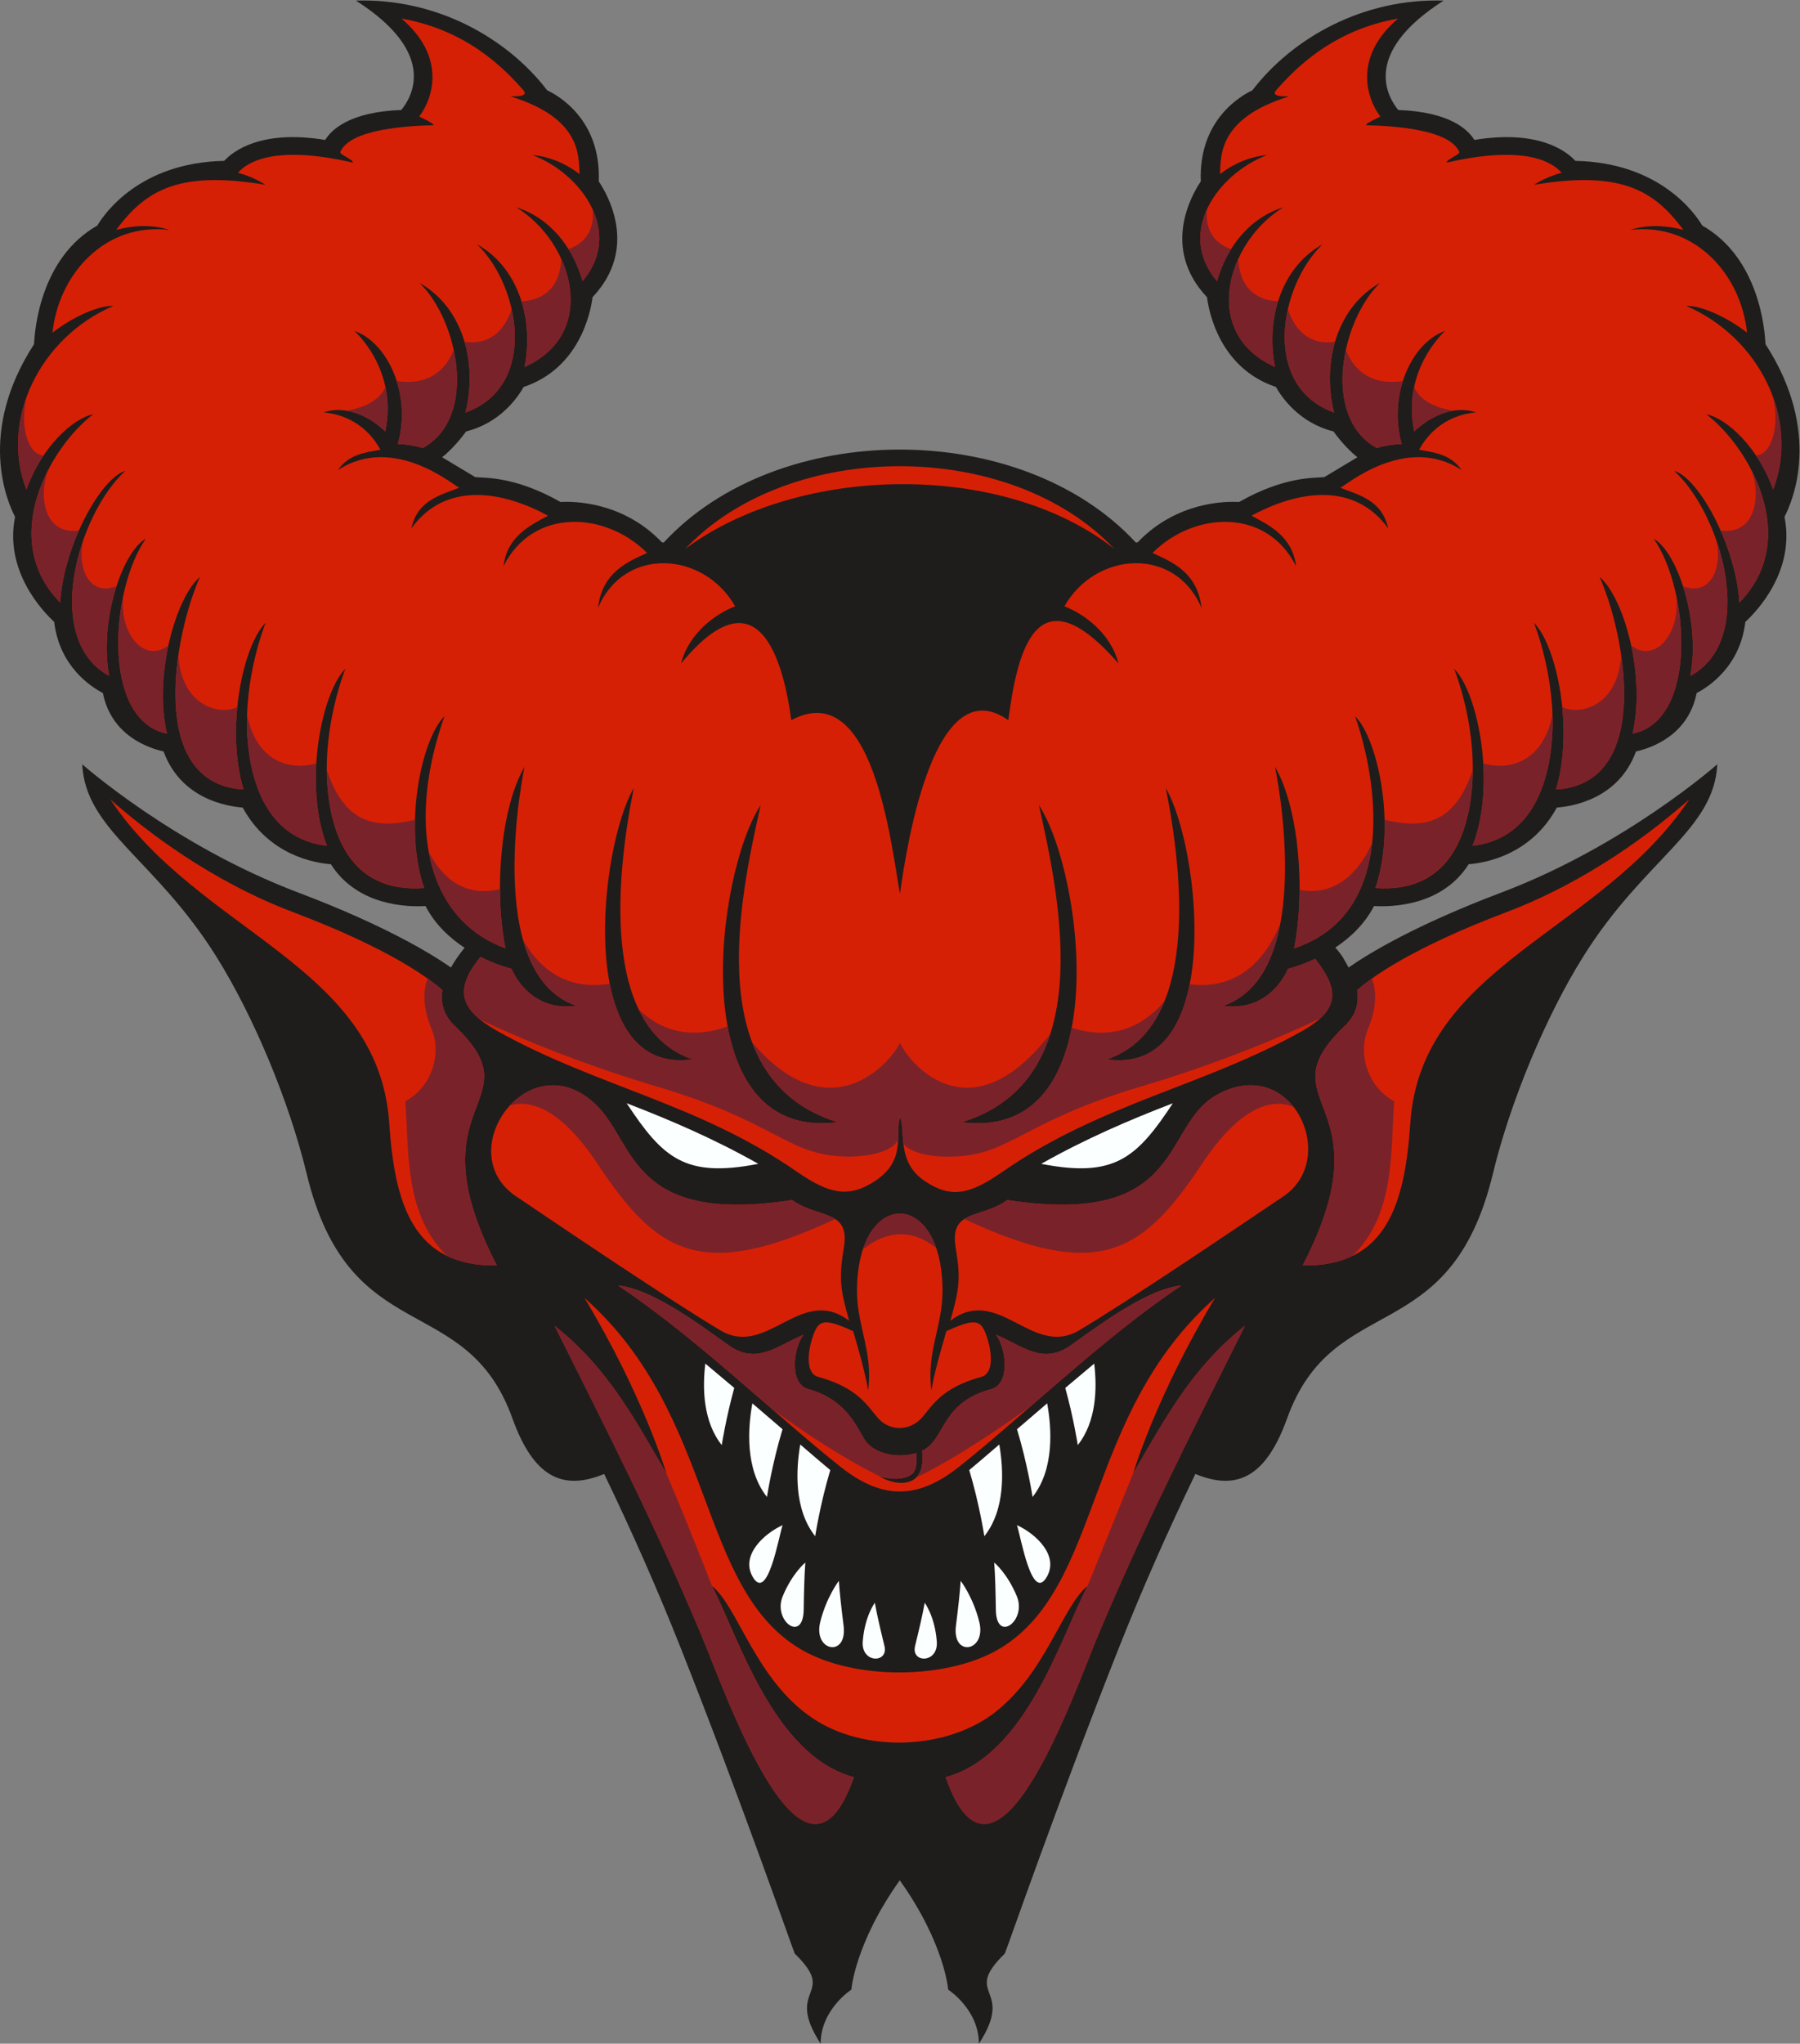
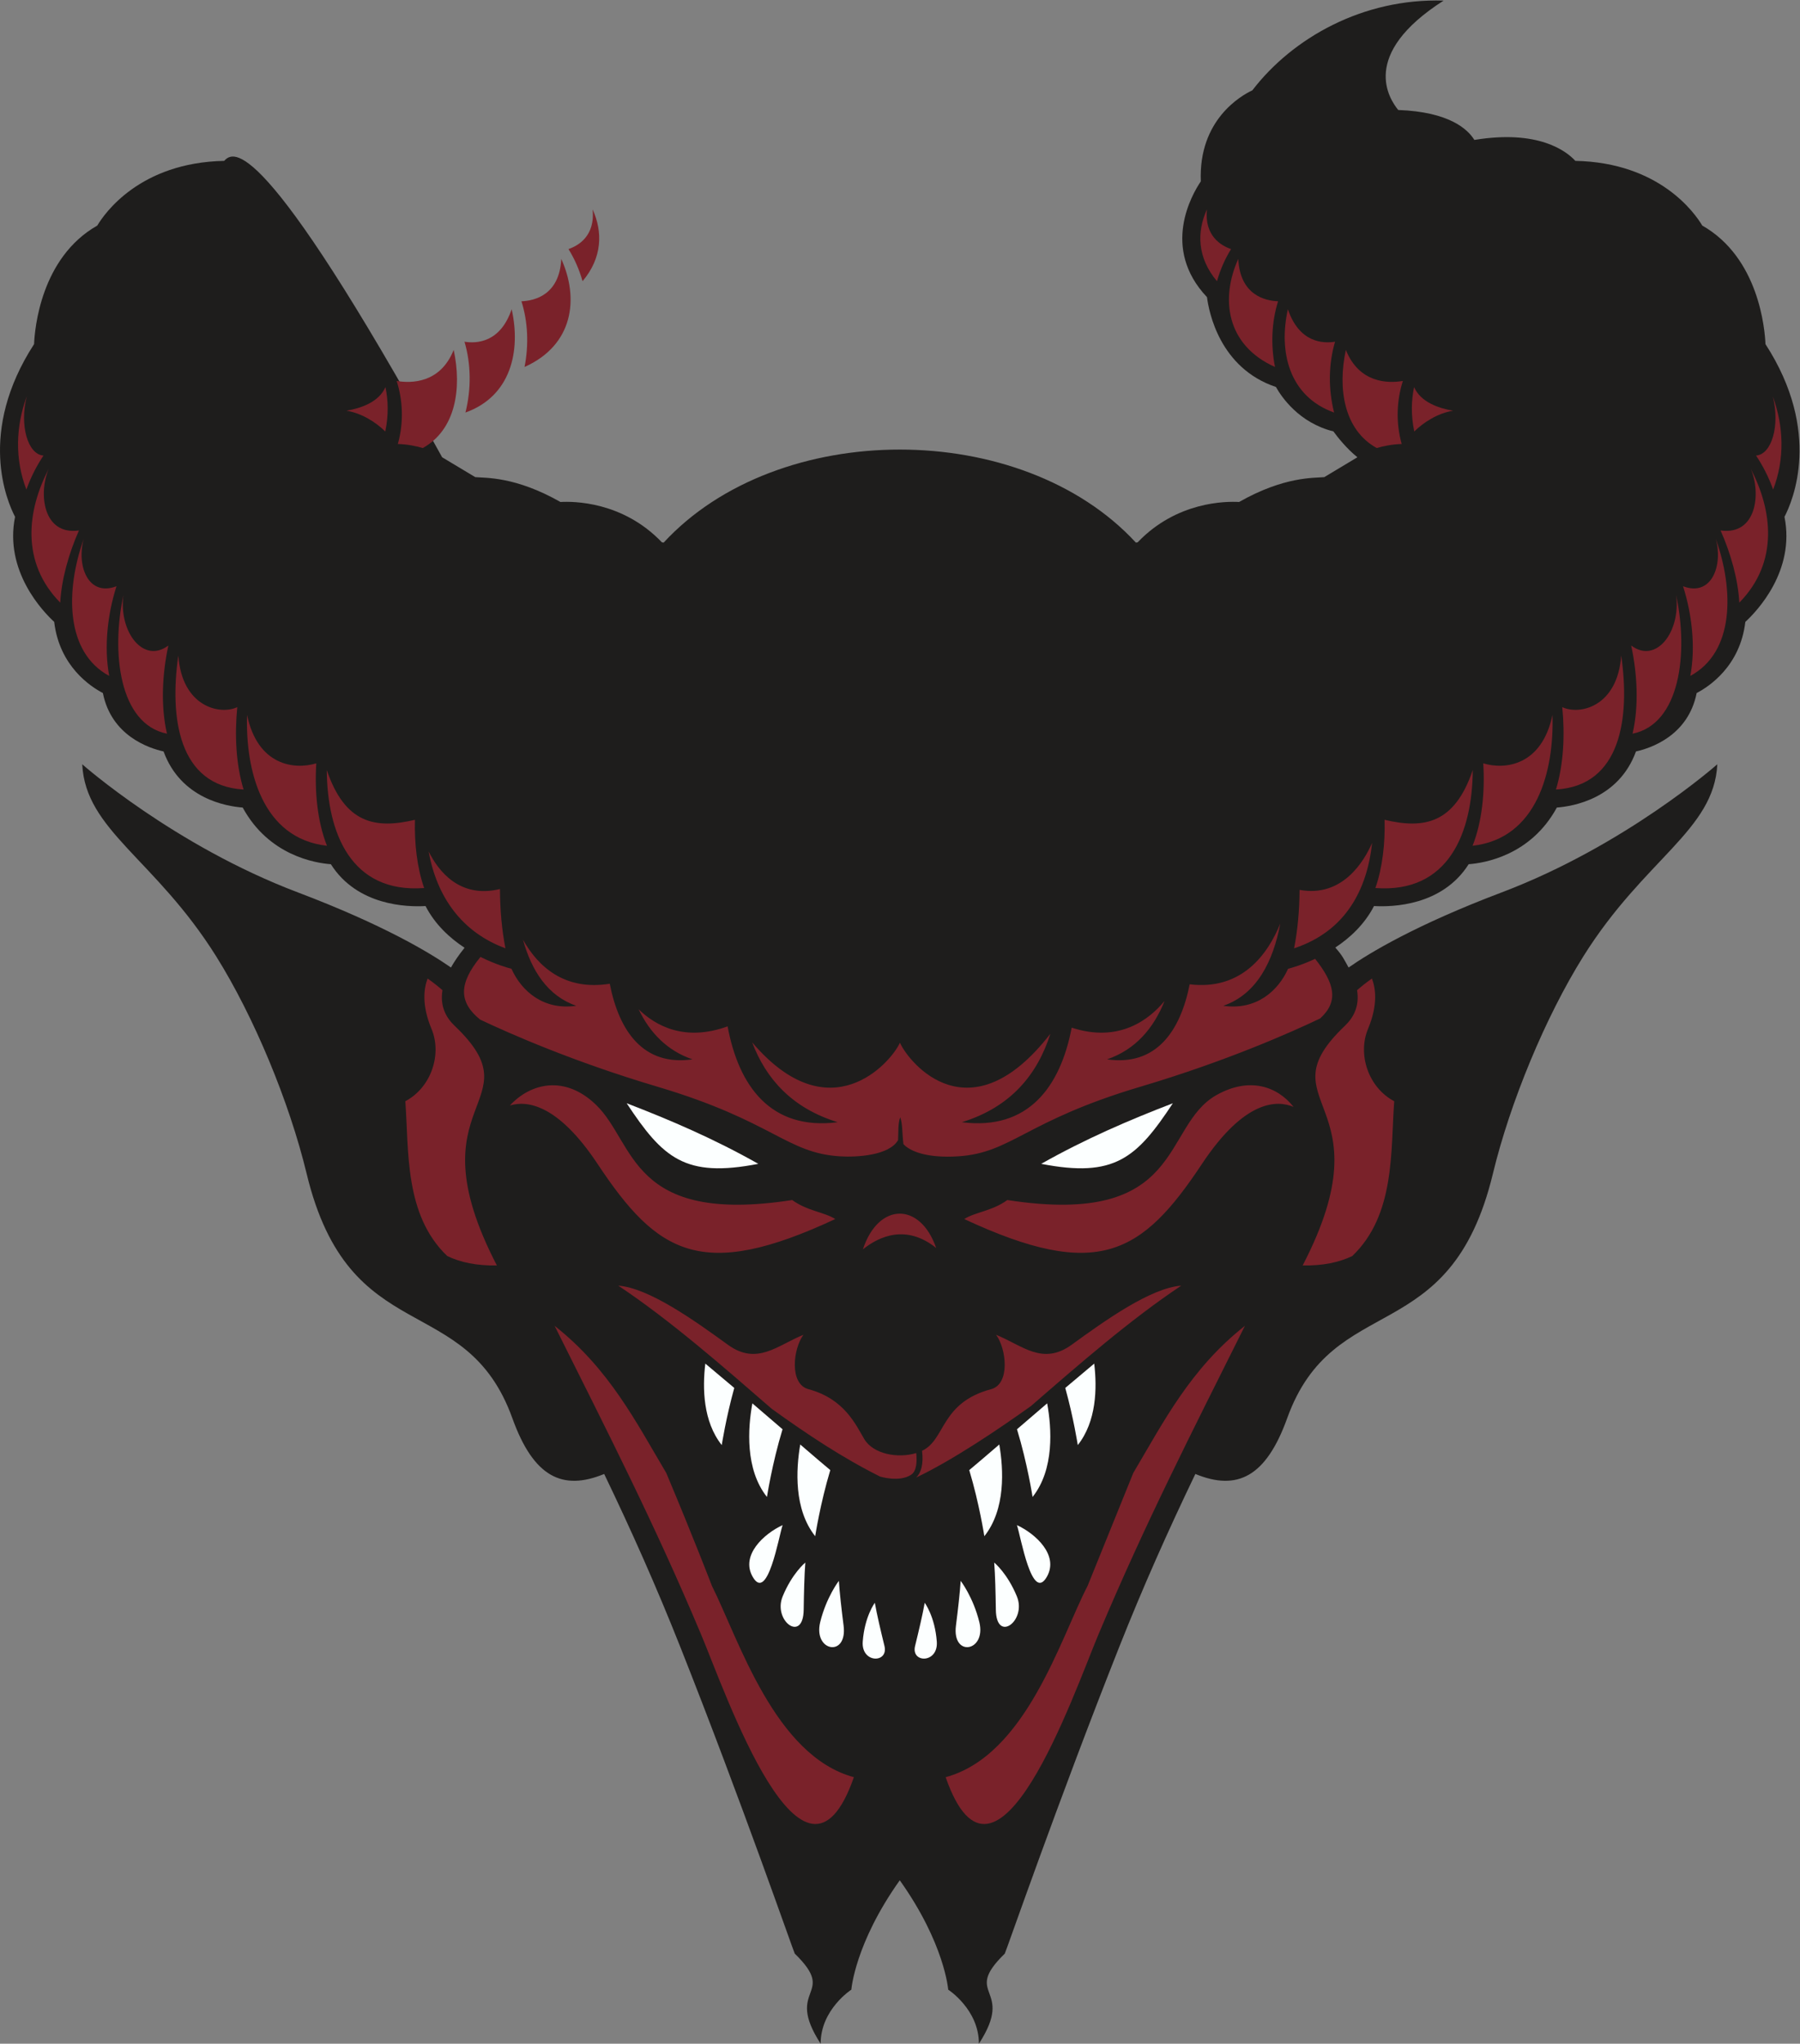
<svg xmlns="http://www.w3.org/2000/svg" viewBox="0 0 700.147 794.693" height="794.693" width="700.147" xml:space="preserve" id="svg2" version="1.1">
  <rect x="0" y="0" width="700.147" height="794.693" fill="#808080" stroke="none" />
  <defs id="defs6" />
  <g transform="matrix(1.333,0,0,-1.333,0,794.693)" id="g10">
    <g transform="scale(0.1)" id="g12">
-       <path id="path14" style="fill:#1e1d1c;fill-opacity:1;fill-rule:nonzero;stroke:none" d="m 1355.63,3196.93 c -16.74,-20.66 -29.81,-39.82 -39.75,-57.6 -61.08,42.7 -196.58,124.5 -447.189,219.31 -360.207,136.26 -628.05,372.85 -628.753,373.6 9.578,-193.3 212.406,-275.21 391.07,-560.62 109.867,-175.53 213.164,-423.96 263.789,-633.72 124.783,-517.14 464.383,-336.01 600.383,-713.61 61.77,-171.49 146.11,-212.4 267.82,-162.34 78.99,-164.07 152.84,-329.76 222.62,-505.79 179.47,-452.769 330.86,-890.125 333.46,-893.328 127.82,-124.504 -32.4,-96.086 75.53,-262.832 0,99.988 89.61,157.695 89.61,157.695 0,0 10.13,134.676 141.3,318.985 131.18,-184.309 141.32,-318.985 141.32,-318.985 0,0 89.61,-57.707 89.61,-157.695 107.93,166.746 -52.29,138.328 75.52,262.832 2.6,3.203 153.99,440.559 333.46,893.328 69.78,176.04 143.63,341.72 222.64,505.79 121.7,-50.07 206.03,-9.16 267.81,162.34 136.01,377.6 475.6,196.47 600.39,713.61 50.62,209.76 153.93,458.19 263.79,633.72 178.67,285.41 381.48,367.32 391.07,560.62 -0.7,-0.75 -268.55,-237.34 -628.75,-373.6 -250.62,-94.81 -386.13,-176.63 -447.2,-219.32 -13.66,24.42 -17.45,34.35 -38.77,58.25 42.54,28.12 85.25,67.39 112.95,121.1 52.77,-3.11 199.06,0.23 276.21,122.01 45.97,3.4 181.23,25.42 257.3,165.32 47.29,3.53 180.65,25.79 230.9,163.64 42.75,9.45 152.3,45.55 177.11,170.44 35.19,18.28 126.85,77.81 142.03,207.49 32.56,29.97 146.19,147.81 114.22,306.48 23.73,45.45 110.68,247.22 -55.49,503.79 -1.8,42.98 -19,251.89 -184.41,345.83 -20.75,34.86 -123.62,183.83 -370.35,188.74 -25.73,27.99 -107,91.89 -294.69,61.07 -19.46,31.54 -73.65,81.93 -222.17,87.36 -25.43,31.34 -114.41,161.39 132.4,319.04 -234.94,7.47 -440.76,-108.77 -558.04,-261.67 -32.02,-15 -157.54,-85.52 -150.43,-265.64 -25.4,-37.46 -117.23,-194.72 18.06,-337.75 5.39,-42.46 36.74,-206.87 201.15,-262 16.18,-28.89 67.04,-104.48 167.72,-129.6 11.44,-15.72 37.83,-49.55 70.04,-75.43 l -96.62,-57.93 c -29.73,-2.84 -116.43,2.58 -248.67,-72.54 -37.33,2.2 -181.63,2.07 -296.02,-117.7 l -5.1,-0.77 c -334.02,361.87 -1043.94,361.87 -1377.96,0 l -5.09,0.77 c -114.41,119.77 -258.69,119.9 -296.02,117.7 -132.25,75.12 -218.95,69.7 -248.68,72.54 l -96.62,57.93 c 32.21,25.88 58.61,59.71 70.05,75.43 100.68,25.12 151.54,100.71 167.7,129.6 164.42,55.13 195.76,219.54 201.17,262 135.29,143.03 43.44,300.29 18.07,337.75 7.1,180.12 -118.43,250.64 -150.43,265.64 -117.3,152.9 -323.11,269.14 -558.07,261.67 246.83,-157.65 157.84,-287.7 132.41,-319.04 -148.5,-5.43 -202.704,-55.82 -222.169,-87.36 C 761.176,5584.3 679.91,5520.4 654.199,5492.41 407.441,5487.5 304.574,5338.53 283.848,5303.67 118.43,5209.73 101.227,5000.82 99.43,4957.84 -66.746,4701.27 20.211,4499.5 43.93,4454.05 11.973,4295.38 125.605,4177.54 158.164,4147.57 c 15.16,-129.68 106.824,-189.21 142.024,-207.49 24.808,-124.89 134.359,-160.99 177.113,-170.44 50.25,-137.85 183.601,-160.11 230.883,-163.64 76.093,-139.9 211.332,-161.92 257.308,-165.32 77.168,-121.78 223.448,-125.12 276.208,-122.01 27.91,-54.12 71.08,-93.58 113.93,-121.74 v 0" />
-       <path id="path16" style="fill:#d62005;fill-opacity:1;fill-rule:evenodd;stroke:none" d="m 2371.53,949.27 c -167.47,112.62 -216.89,323.98 -294.1,386.28 78.88,-151.7 179.21,-494.484 414.19,-558.089 -146.04,-419.844 -374.28,246.419 -446.19,417.179 -136.59,324.5 -270.58,585.87 -427.06,899.46 159.4,-125.56 237.63,-280.64 325.77,-429.19 -0.41,1.23 -66.21,223.68 -238.66,510.7 386.23,-341.47 326.47,-847.41 633.17,-1026.16 154.6,-90.07 428.46,-88.66 581.35,4.77 298.89,182.6 241.6,681.92 625.57,1021.39 -172.44,-287.02 -238.25,-509.47 -238.66,-510.7 88.15,148.55 166.37,303.63 325.77,429.19 -156.47,-313.59 -290.47,-574.96 -427.05,-899.46 -71.92,-170.76 -300.16,-837.023 -446.2,-417.179 234.98,63.605 335.32,406.389 414.2,558.089 -72.75,-58.7 -120.84,-249.76 -266.27,-365.843 -142.28,-113.574 -384.63,-122.09 -535.83,-20.437 z m 880.4,3410.92 c -303.69,322.09 -949.12,322.09 -1252.8,0 330.23,246.26 926.07,258.17 1252.8,0 z m -699.5,-1844.32 c -75.22,-48.83 -132.29,-37.87 -225.99,27.15 -289.08,200.61 -583.44,248.35 -873.1,409.96 -109.42,61.03 -131.3,119.84 -51.28,217.26 43.43,-21.72 79.93,-31.88 90.4,-34.54 28.96,-64.67 92.83,-121.82 189.09,-107.99 -278.48,95.82 -151.25,695.5 -150.9,697.23 -68.19,-116.35 -90.08,-356.57 -55.75,-529.58 -239.18,88.23 -285.69,373.55 -177.73,677.38 -68.67,-68.07 -120.51,-325.77 -59.51,-501.53 -198.96,-14.85 -271.555,132.55 -282.851,307.19 -11.301,174.57 52.961,331.75 53.251,332.54 -70.65,-70.02 -123.458,-340.7 -53.99,-516.45 -163.75,18.28 -221.547,167.97 -231.906,314.14 -12.508,176.12 52.731,335.61 53.016,336.41 -66.739,-66.14 -117.575,-311.36 -64.442,-486.46 -283.722,16.28 -202.633,452.03 -127.199,620.15 -70.137,-58.76 -135.824,-286.81 -96.305,-457.3 -192.91,38.96 -164.773,423.11 -61.586,568.78 -68.414,-37.81 -137.062,-239.48 -106.96,-400.21 -196.516,105.8 -91.872,471.83 47.285,598.28 -73.629,-21.82 -181.516,-223.33 -190.231,-384.48 -181.933,184.7 -29.918,453.61 96.555,549.66 -60.438,-12.55 -150.953,-95.93 -195.285,-219.85 -79.195,205.87 42.058,445.22 253.648,535.58 -43.836,1.8 -119.707,-32.88 -177.535,-77.96 18.137,172.52 154.836,322.22 341.371,299.61 -51.484,16.71 -106.289,13.2 -155.379,0.28 87.977,119.5 187.227,172.5 435.594,131.52 -26.316,16.63 -53.586,27.87 -80.512,34.9 30.406,35.3 114.656,80.5 335.391,29.75 1.5,9.36 -39.766,23.51 -36.602,31.07 28.032,67 196.952,76.37 270.502,77.84 10.24,2.21 -40.27,25.33 -40.27,25.33 42.66,56.7 77.3,176.52 -51.92,286.07 190.73,-33.76 299.17,-144.53 355.68,-208.87 21.31,-24.26 -44.66,-16 -35.8,-18.76 203.82,-63.48 197.31,-170.86 199.93,-226.08 -39.78,30.53 -86.38,50.61 -137.77,55.68 145.87,-55.57 265.84,-227.03 146.56,-368.2 -28.47,100.47 -95.76,185.04 -193.54,215.59 165.46,-101.3 242.89,-367.96 24.25,-465.79 27.76,140.48 -18.8,291.05 -138.72,357.85 125.92,-120.56 179.55,-414.48 -33.72,-490.75 36.64,146.01 -8.46,308.11 -134.18,378.13 112.3,-107.72 172.22,-392.09 9.74,-481.65 -19.12,5.61 -44.14,10.84 -72.82,11.77 40.93,145.86 -30.59,297 -126.77,329.71 0.39,-0.29 128.02,-112.57 90.08,-293.2 -41,40.24 -111.54,78.52 -179.747,55.75 100.627,-9.96 147.587,-75.57 165.567,-109.13 -44.4,-7.99 -91.65,-12.79 -124.087,-59.27 165.927,108.2 344.357,-50.68 354.297,-51.37 -53.84,-21.47 -121.81,-35.73 -139.93,-118.63 101.68,140.42 270.36,106.94 398.82,36.88 -53.45,-28.63 -119.54,-60.79 -129.94,-147.27 85.78,171.56 297.89,159.99 418.98,38.56 -54.22,-24.75 -131.58,-55.19 -143.3,-160.63 77.59,182.91 310.34,164.21 400.22,5.01 -55.74,-21.05 -135.35,-77.95 -157.73,-166.68 221.73,268.52 296.74,19.22 321.56,-165.37 236.82,126.48 289.56,-349.92 317.07,-506.9 21.83,157.99 103.04,657.34 316.13,506.9 24.82,184.59 75.8,447.64 321.56,165.37 -22.38,88.73 -101.99,145.63 -157.73,166.68 89.88,159.2 322.63,177.9 400.23,-5.01 -11.74,105.44 -89.08,135.88 -143.3,160.63 121.09,121.43 333.2,133 418.99,-38.56 -10.42,86.48 -76.51,118.64 -129.95,147.27 128.46,70.06 297.13,103.54 398.81,-36.88 -18.12,82.9 -86.09,97.16 -139.92,118.63 9.94,0.69 188.36,159.57 354.3,51.37 -32.44,46.48 -79.69,51.28 -124.1,59.27 17.98,33.56 64.94,99.17 165.56,109.13 -68.2,22.77 -138.73,-15.51 -179.74,-55.75 -37.93,180.63 89.7,292.91 90.09,293.2 -96.19,-32.71 -167.71,-183.85 -126.77,-329.71 -28.68,-0.93 -53.71,-6.16 -72.84,-11.77 -162.46,89.56 -102.55,373.93 9.75,481.65 -125.72,-70.02 -170.82,-232.12 -134.18,-378.13 -213.26,76.27 -159.63,370.19 -33.71,490.75 -119.92,-66.8 -166.48,-217.37 -138.73,-357.85 -218.63,97.83 -141.21,364.49 24.26,465.79 -97.8,-30.55 -165.08,-115.12 -193.54,-215.59 -119.29,141.17 0.69,312.63 146.56,368.2 -51.4,-5.07 -98,-25.15 -137.77,-55.68 2.62,55.22 -3.89,162.6 199.92,226.08 8.85,2.76 -57.11,-5.5 -35.8,18.76 56.51,64.34 164.94,175.11 355.69,208.87 -129.22,-109.55 -94.57,-229.37 -51.92,-286.07 0,0 -50.51,-23.12 -40.27,-25.33 73.53,-1.47 242.46,-10.84 270.51,-77.84 3.16,-7.56 -38.11,-21.71 -36.61,-31.07 220.73,50.75 304.98,5.55 335.4,-29.75 -26.94,-7.03 -54.2,-18.27 -80.53,-34.9 248.38,40.98 347.61,-12.02 435.6,-131.52 -49.1,12.92 -103.9,16.43 -155.39,-0.28 186.55,22.61 323.24,-127.09 341.37,-299.61 -57.81,45.08 -133.69,79.76 -177.52,77.96 211.58,-90.36 332.83,-329.71 253.63,-535.58 -44.31,123.92 -134.84,207.3 -195.27,219.85 126.46,-96.05 278.5,-364.96 96.56,-549.66 -8.73,161.15 -116.62,362.66 -190.23,384.48 139.16,-126.45 243.79,-492.48 47.28,-598.28 30.1,160.73 -38.55,362.4 -106.97,400.21 103.2,-145.67 131.33,-529.82 -61.58,-568.78 39.53,170.49 -26.17,398.54 -96.31,457.3 75.43,-168.12 156.52,-603.87 -127.19,-620.15 53.13,175.1 2.29,420.32 -64.45,486.46 0.29,-0.8 65.53,-160.29 53.03,-336.41 -10.37,-146.17 -68.17,-295.86 -231.92,-314.14 69.47,175.75 16.66,446.43 -53.98,516.45 0.29,-0.79 64.55,-157.97 53.24,-332.54 -11.29,-174.64 -83.89,-322.04 -282.83,-307.19 60.97,175.76 9.14,433.46 -59.53,501.53 63.36,-178.31 129.92,-575.53 -177.74,-677.38 34.34,173.01 12.46,413.23 -55.74,529.58 0.35,-1.73 127.58,-601.41 -150.9,-697.23 96.25,-13.83 160.14,43.32 189.08,107.99 9.55,2.43 40.67,11.06 78.95,28.99 70.84,-89.35 73.59,-148.44 -39.83,-211.71 -289.66,-161.6 -584,-209.34 -873.1,-409.96 -95.53,-66.31 -150.02,-78.03 -227.23,-25.82 -80.84,54.67 -55.04,142.23 -70.47,185.23 -17.25,-46.17 20.32,-125.02 -74.48,-186.56 z m 677.98,355.61 c 270.1,92.35 221.37,542.86 171.27,791.37 100.27,-171.08 175.14,-841.16 -171.27,-791.37 z m -1209.76,0 c -270.09,92.35 -221.36,542.86 -171.27,791.37 -100.27,-171.08 -175.14,-841.16 171.27,-791.37 z m 423.9,-183.37 c -397.97,121.86 -288.37,644.47 -224.88,925 -131.65,-199.98 -229.95,-983.22 224.88,-925 z m 361.97,0 c 397.97,121.86 288.36,644.47 224.89,925 131.64,-199.98 229.94,-983.22 -224.89,-925 z m -1515.41,385.03 c -7.7,-46.86 10.67,-80.13 35.37,-103.65 242.15,-230.49 -129.37,-212.24 123.43,-699.28 -246.8,-4.1 -298.43,183.42 -314.07,414.87 -31.16,461.65 -554.863,555.89 -814.285,945.08 101.828,-90.22 292.254,-237.95 534.769,-329.7 283.026,-107.09 398.316,-194.66 434.786,-227.32 z m 2510.04,-802.93 c 252.8,487.04 -118.73,468.79 123.42,699.28 24.71,23.52 43.07,56.78 35.37,103.64 36.47,32.66 151.74,120.23 434.81,227.33 242.52,91.75 432.93,239.48 534.76,329.7 -259.41,-389.19 -783.12,-483.43 -814.3,-945.08 -15.62,-231.45 -67.26,-418.97 -314.06,-414.87 z m -1237.13,-447.3 c -30.91,33 -55.7,89.38 -176.66,122.33 -45.41,12.39 -25.35,103.1 -6.36,139.94 15.25,29.57 44.45,22.53 108.59,-6.66 16.64,-57.41 34.47,-118.4 43.63,-172.52 14.94,109.52 -32.06,186.54 -32.45,287.96 -1.19,303.08 250.66,303.4 249.52,0 -0.39,-101.4 -47.4,-178.44 -32.46,-287.96 9.16,54.12 26.99,115.11 43.63,172.52 64.15,29.19 93.34,36.23 108.6,6.66 18.98,-36.84 39.06,-127.55 -6.37,-139.94 -117.93,-32.15 -143.71,-85.42 -173.14,-118.62 -34.01,-38.37 -90.78,-41.89 -126.53,-3.71 z m -252.41,638.16 c 75.34,-54.79 169.58,-25.78 150.89,-138.04 -15.26,-91.59 -10.9,-120.37 15.41,-214.23 -140.08,106.77 -239.07,-109.03 -375.39,-28.1 -137.06,81.37 -440.61,285.71 -597.11,391.55 -192.45,130.13 39.68,453.91 233.82,266.58 115.74,-111.69 98.11,-350.97 572.38,-277.76 z m 627.84,0 c -75.35,-54.79 -169.59,-25.78 -150.9,-138.04 15.26,-91.59 10.9,-120.37 -15.41,-214.23 140.08,106.77 239.07,-109.03 375.4,-28.1 137.05,81.37 440.58,285.72 597.1,391.55 164.56,111.28 22.7,418.41 -196.15,294.89 -161.36,-91.07 -90.13,-386.32 -610.04,-306.07 z m -486.57,-778.39 c -188.56,149.49 -422.12,377.83 -648.72,528.63 89.52,-6.67 222.92,-102.09 319.57,-172.24 85.37,-61.94 144.63,-1.73 220.72,28.89 -30.24,-40.75 -41.64,-143.61 14.49,-158.61 105.79,-28.37 138.37,-104.49 163.15,-145.8 26.21,-43.69 98.07,-56.95 151.48,-40.55 2.56,-25.25 1.08,-52.45 -14.49,-63 -34.28,-23.21 -90.94,-5.64 -91.03,-5.6 31.5,-21.71 137.24,-48.05 122.52,75.14 69.33,32.78 52.93,140.02 201.56,179.81 56.11,15 44.71,117.86 14.47,158.61 76.1,-30.62 135.35,-90.83 220.72,-28.89 96.64,70.15 230.06,165.57 319.57,172.24 -226.6,-150.8 -460.17,-379.14 -648.71,-528.63 -120.82,-95.73 -224.48,-95.73 -345.3,0 v 0" />
+       <path id="path14" style="fill:#1e1d1c;fill-opacity:1;fill-rule:nonzero;stroke:none" d="m 1355.63,3196.93 c -16.74,-20.66 -29.81,-39.82 -39.75,-57.6 -61.08,42.7 -196.58,124.5 -447.189,219.31 -360.207,136.26 -628.05,372.85 -628.753,373.6 9.578,-193.3 212.406,-275.21 391.07,-560.62 109.867,-175.53 213.164,-423.96 263.789,-633.72 124.783,-517.14 464.383,-336.01 600.383,-713.61 61.77,-171.49 146.11,-212.4 267.82,-162.34 78.99,-164.07 152.84,-329.76 222.62,-505.79 179.47,-452.769 330.86,-890.125 333.46,-893.328 127.82,-124.504 -32.4,-96.086 75.53,-262.832 0,99.988 89.61,157.695 89.61,157.695 0,0 10.13,134.676 141.3,318.985 131.18,-184.309 141.32,-318.985 141.32,-318.985 0,0 89.61,-57.707 89.61,-157.695 107.93,166.746 -52.29,138.328 75.52,262.832 2.6,3.203 153.99,440.559 333.46,893.328 69.78,176.04 143.63,341.72 222.64,505.79 121.7,-50.07 206.03,-9.16 267.81,162.34 136.01,377.6 475.6,196.47 600.39,713.61 50.62,209.76 153.93,458.19 263.79,633.72 178.67,285.41 381.48,367.32 391.07,560.62 -0.7,-0.75 -268.55,-237.34 -628.75,-373.6 -250.62,-94.81 -386.13,-176.63 -447.2,-219.32 -13.66,24.42 -17.45,34.35 -38.77,58.25 42.54,28.12 85.25,67.39 112.95,121.1 52.77,-3.11 199.06,0.23 276.21,122.01 45.97,3.4 181.23,25.42 257.3,165.32 47.29,3.53 180.65,25.79 230.9,163.64 42.75,9.45 152.3,45.55 177.11,170.44 35.19,18.28 126.85,77.81 142.03,207.49 32.56,29.97 146.19,147.81 114.22,306.48 23.73,45.45 110.68,247.22 -55.49,503.79 -1.8,42.98 -19,251.89 -184.41,345.83 -20.75,34.86 -123.62,183.83 -370.35,188.74 -25.73,27.99 -107,91.89 -294.69,61.07 -19.46,31.54 -73.65,81.93 -222.17,87.36 -25.43,31.34 -114.41,161.39 132.4,319.04 -234.94,7.47 -440.76,-108.77 -558.04,-261.67 -32.02,-15 -157.54,-85.52 -150.43,-265.64 -25.4,-37.46 -117.23,-194.72 18.06,-337.75 5.39,-42.46 36.74,-206.87 201.15,-262 16.18,-28.89 67.04,-104.48 167.72,-129.6 11.44,-15.72 37.83,-49.55 70.04,-75.43 l -96.62,-57.93 c -29.73,-2.84 -116.43,2.58 -248.67,-72.54 -37.33,2.2 -181.63,2.07 -296.02,-117.7 l -5.1,-0.77 c -334.02,361.87 -1043.94,361.87 -1377.96,0 l -5.09,0.77 c -114.41,119.77 -258.69,119.9 -296.02,117.7 -132.25,75.12 -218.95,69.7 -248.68,72.54 l -96.62,57.93 C 761.176,5584.3 679.91,5520.4 654.199,5492.41 407.441,5487.5 304.574,5338.53 283.848,5303.67 118.43,5209.73 101.227,5000.82 99.43,4957.84 -66.746,4701.27 20.211,4499.5 43.93,4454.05 11.973,4295.38 125.605,4177.54 158.164,4147.57 c 15.16,-129.68 106.824,-189.21 142.024,-207.49 24.808,-124.89 134.359,-160.99 177.113,-170.44 50.25,-137.85 183.601,-160.11 230.883,-163.64 76.093,-139.9 211.332,-161.92 257.308,-165.32 77.168,-121.78 223.448,-125.12 276.208,-122.01 27.91,-54.12 71.08,-93.58 113.93,-121.74 v 0" />
      <path id="path18" style="fill:#fcffff;fill-opacity:1;fill-rule:nonzero;stroke:none" d="m 2517.48,1172.97 c 5.39,73.32 35.25,113.24 35.25,113.24 5.64,-32.41 17.99,-84.78 28.11,-125.98 12.49,-50.87 -68.06,-51.28 -63.36,12.74 z m -459.35,810.97 c 28.08,-23.38 56.46,-47.26 84.45,-70.99 -24.34,-87.84 -36.52,-166.7 -36.52,-166.7 -54.49,68.69 -56.6,165.7 -47.93,237.69 z M 2195.39,1868 c 30.81,-26.33 60.51,-51.87 88.06,-75.58 -30.31,-99.29 -45.47,-197.5 -45.47,-197.5 -64.09,80.78 -55.72,200.73 -42.59,273.08 z m 139.74,-120.06 c 37.19,-32 67.64,-58.1 87.65,-74.67 -29.37,-97.68 -44.07,-192.85 -44.07,-192.85 -62.47,78.74 -56.09,194.71 -43.58,267.52 z m 493.15,-74.67 c 20,16.57 50.45,42.67 87.64,74.67 12.54,-72.8 18.9,-188.78 -43.58,-267.52 0,0 -14.7,95.17 -44.06,192.85 z m 139.32,119.15 c 27.56,23.71 57.24,49.25 88.06,75.58 13.13,-72.35 21.51,-192.3 -42.59,-273.08 0,0 -15.16,98.21 -45.47,197.5 z m 140.88,120.53 c 27.98,23.73 56.36,47.61 84.45,70.99 8.65,-71.99 6.56,-169 -47.95,-237.69 0,0 -12.17,78.86 -36.5,166.7 z m -374.91,-739.98 c -5.39,73.32 -35.25,113.24 -35.25,113.24 -5.62,-32.41 -17.99,-84.78 -28.11,-125.98 -12.5,-50.87 68.07,-51.28 63.36,12.74 z m 233.85,339.8 c 11.17,-32.84 43.73,-227.79 87.54,-150.35 35.27,62.44 -32.73,125.01 -87.54,150.35 z m -0.13,-207.99 c -27.93,67.93 -66.2,98.79 -66.2,98.79 2.82,-35.03 4.16,-90.25 4.81,-137.65 1.31,-98.74 90.51,-32.05 61.39,38.86 z m -109.59,-75 c -17.9,73.09 -54.46,120.41 -54.46,120.41 -2.05,-33.5 -8.01,-85.04 -13.77,-130.58 -11.89,-93.89 89.3,-76 68.23,10.17 z m -574.06,282.99 c -11.17,-32.84 -43.73,-227.79 -87.55,-150.35 -35.28,62.44 32.74,125.01 87.55,150.35 z m 0.13,-207.99 c 27.93,67.93 66.19,98.79 66.19,98.79 -2.81,-35.03 -4.16,-90.25 -4.8,-137.65 -1.32,-98.74 -90.52,-32.05 -61.39,38.86 z m 109.59,-75 c 17.89,73.09 54.45,120.41 54.45,120.41 2.05,-33.5 8.01,-85.04 13.78,-130.58 11.89,-93.89 -89.31,-76 -68.23,10.17 v 0" />
      <path id="path20" style="fill:#7a222a;fill-opacity:1;fill-rule:nonzero;stroke:none" d="m 2252.37,1851.7 c -142.16,123.38 -296.74,258.81 -448.21,359.61 89.52,-6.67 222.92,-102.09 319.57,-172.24 85.37,-61.94 144.63,-1.73 220.72,28.89 -30.24,-40.75 -41.64,-143.61 14.49,-158.61 105.79,-28.37 138.37,-104.49 163.15,-145.8 26.21,-43.69 98.07,-56.95 151.48,-40.55 2.56,-25.25 1.08,-52.45 -14.49,-63 -34.28,-23.21 -90.94,-5.64 -91.03,-5.6 l 0.03,-0.01 c -110.95,55.48 -212.15,122.86 -315.71,197.31 z M 1010.99,4763.61 c 43.11,7.34 94.64,25.32 113.73,68.86 7.94,-37.71 9.65,-81.12 -0.5,-129.44 -27.6,27.08 -68.59,53.29 -113.23,60.58 z m 146.49,86.8 c 42.8,-7.18 127.15,-7.21 166.39,90.52 24.22,-112.32 5.87,-233.26 -90.14,-286.18 -19.12,5.61 -44.14,10.84 -72.82,11.77 17.89,63.73 14.3,128.46 -3.43,183.89 z m 197.91,114.45 c 35.43,-5.74 104.66,-2.85 137.65,94.85 27.26,-121.92 -1.99,-253.92 -134.87,-301.44 17.34,69.09 16.36,141.77 -2.78,206.59 z m 166.25,118 c 37.52,1.4 111,17.75 116.15,123.54 52.17,-114.95 35.87,-251.23 -107.18,-315.23 12.8,64.83 9.78,131.78 -8.97,191.69 z m 137.16,152.25 c 29.3,10.04 78.13,38.47 70.46,115.69 30.06,-65.87 28.3,-141.19 -29.36,-209.43 -9.49,33.49 -23.29,65.19 -41.1,93.74 z m 2581.28,-471.5 c -43.13,7.34 -94.65,25.33 -113.73,68.86 -7.95,-37.71 -9.65,-81.12 0.49,-129.44 27.59,27.08 68.59,53.29 113.24,60.58 z m -146.51,86.8 c -42.79,-7.18 -127.14,-7.21 -166.36,90.52 -24.22,-112.32 -5.88,-233.26 90.11,-286.18 19.13,5.61 44.16,10.84 72.84,11.77 -17.89,63.73 -14.3,128.46 3.41,183.89 z m -197.89,114.45 c -35.45,-5.74 -104.66,-2.86 -137.65,94.85 -27.27,-121.92 1.99,-253.92 134.86,-301.44 -17.32,69.09 -16.35,141.77 2.79,206.59 z m -166.25,118 c -37.54,1.39 -111.01,17.75 -116.17,123.54 -52.17,-114.95 -35.86,-251.23 107.19,-315.23 -12.79,64.83 -9.77,131.78 8.98,191.69 z m -137.16,152.25 c -29.3,10.03 -78.13,38.47 -70.47,115.69 -30.04,-65.87 -28.3,-141.19 29.37,-209.43 9.47,33.49 23.28,65.19 41.1,93.74 z m 411.6,-1732.15 c -23.17,-53.07 -86.29,-160.16 -211.72,-137.12 -0.35,-59.45 -5.59,-118.05 -16,-170.48 152.91,50.61 213.34,174.19 227.72,307.6 z m -268.03,-235.51 c -35.74,-87.74 -111.29,-195.72 -264.34,-177.05 -27.52,-138.17 -98.69,-239.38 -241.09,-218.92 82.99,28.38 135.84,90.61 167.85,170.37 -44.8,-54.33 -132.58,-123.04 -271.05,-77.93 -32.82,-171.56 -126.1,-300.72 -320.69,-275.81 143.5,43.93 220.98,139.99 258.46,258 -234.55,-302.73 -411.91,-86 -438.98,-26.17 -26.27,-58.09 -205.36,-264.05 -431.11,0.95 40.26,-106.39 116.53,-192.01 249.66,-232.78 -196.03,-25.09 -289.25,106.15 -321.4,279.6 -124.18,-45.03 -208.99,0.66 -259.63,49.76 32.65,-67.99 82.8,-120.56 157.13,-145.99 -142.94,-20.54 -214.11,81.54 -241.4,220.51 -133.36,-21.24 -210.03,51.67 -253.19,128.47 24.88,-89.78 71.89,-163.98 155.49,-192.75 -96.26,-13.83 -160.13,43.32 -189.09,107.99 -10.47,2.66 -46.97,12.82 -90.4,34.54 -64.97,-79.09 -62.76,-132.74 -1.08,-182.78 85.32,-40.44 272.31,-123.01 516.68,-195.55 338.95,-100.58 375.82,-193.55 533.56,-203.36 49.28,-3.07 144.01,2.47 169.41,47.54 1.18,25.13 -0.49,48.25 6.28,66.34 6.96,-19.39 5.55,-47.84 9.3,-78.26 20.45,-22.15 71.13,-41.08 158.81,-35.62 157.73,9.81 194.63,102.78 533.57,203.36 251.33,74.61 441.96,159.83 523.71,198.89 54.99,50.36 41.88,102.46 -14.76,173.89 -38.28,-17.93 -69.4,-26.56 -78.95,-28.99 -28.94,-64.67 -92.83,-121.82 -189.08,-107.99 97.83,33.66 145.55,129.5 166.33,239.74 z M 1458.9,3368.31 c -118.24,-28.81 -180.4,53.73 -208.1,109.59 23.71,-132.21 96.45,-235.45 224.1,-282.54 -10.54,53.16 -15.77,112.65 -16,172.95 z m -211.1,-261.08 c -10.96,-28.41 -17.89,-76.95 11.36,-146.9 30.82,-73.71 -0.25,-170.6 -76.41,-211.02 10.71,-144.13 -3.56,-331.63 122.44,-451.67 38.69,-18.6 86.2,-28.4 144.72,-27.43 -252.8,487.04 118.72,468.79 -123.43,699.28 -24.7,23.52 -43.07,56.79 -35.37,103.65 -9.08,8.13 -23.06,19.68 -43.31,34.09 z m 3049.76,608.28 c -53.09,-156.72 -142.07,-172.68 -257.35,-145.24 1.78,-68.7 -5.85,-138.7 -26.79,-199.06 214.18,-15.98 282.81,161.47 284.14,344.3 z m -3344.06,0 c 53.09,-156.72 142.08,-172.68 257.35,-145.24 -1.77,-68.7 5.86,-138.7 26.81,-199.06 -214.19,-15.98 -282.82,161.47 -284.16,344.3 z M 78.051,4805.29 c -21.496,-84.65 3.121,-169.41 48.867,-172.51 -19.391,-28.92 -36.699,-62.25 -49.906,-99.17 -34.324,89.22 -30.973,184.73 1.039,271.68 z m 64.004,-211.74 c -29.989,-70.11 -17.325,-193.94 88.3,-179.32 -29.285,-66.17 -50.917,-141.94 -54.613,-210.43 -116.129,117.9 -96.187,270.09 -33.687,389.75 z m 102.57,-202.89 c -21.758,-75.42 10.438,-171.29 95.348,-139.05 -25.243,-78.05 -37.383,-175.66 -21.285,-261.61 -128.235,69.05 -128.223,248.89 -74.063,400.66 z m 115.531,-164.63 c -14.222,-106.88 58.008,-202.3 131.11,-147.36 -17.844,-82.56 -22.774,-176.37 -4.032,-257.24 -139.3,28.13 -163.316,236.24 -127.078,404.6 z m 160.199,-176.35 c 10.458,-150.05 121.563,-174.78 172.04,-150.73 -7.981,-80.14 -4.071,-166.49 18.343,-240.37 -190.14,10.91 -216.425,210.21 -190.383,391.1 z M 720.922,3876.32 C 751.605,3729 858.059,3715.4 922.895,3734.95 c -5.012,-82.63 3.05,-169.32 31.175,-240.46 -188.98,21.1 -238.207,219.71 -233.148,381.83 z m 4452.088,928.97 c 21.5,-84.65 -3.11,-169.41 -48.87,-172.51 19.4,-28.92 36.7,-62.25 49.9,-99.17 34.34,89.22 30.98,184.73 -1.03,271.68 z M 5109,4593.55 c 30,-70.11 17.33,-193.94 -88.3,-179.32 29.3,-66.17 50.92,-141.94 54.63,-210.43 116.12,117.9 96.17,270.09 33.67,389.75 z m -102.55,-202.89 c 21.75,-75.42 -10.45,-171.29 -95.36,-139.05 25.24,-78.05 37.39,-175.66 21.29,-261.61 128.23,69.05 128.23,248.89 74.07,400.66 z M 4890.9,4226.03 c 14.24,-106.88 -58.01,-202.3 -131.1,-147.36 17.84,-82.56 22.78,-176.37 4.03,-257.24 139.3,28.13 163.32,236.24 127.07,404.6 z m -160.2,-176.35 c -10.45,-150.05 -121.56,-174.78 -172.03,-150.73 7.99,-80.14 4.06,-166.49 -18.34,-240.37 190.14,10.91 216.43,210.21 190.37,391.1 z M 4530.14,3876.32 C 4499.45,3729 4393.01,3715.4 4328.16,3734.95 c 5.02,-82.63 -3.04,-169.32 -31.17,-240.46 188.99,21.1 238.21,219.71 233.15,381.83 z m -526.88,-769.09 c 10.96,-28.41 17.89,-76.95 -11.37,-146.9 -30.8,-73.71 0.26,-170.6 76.43,-211.02 -10.7,-144.12 3.54,-331.62 -122.44,-451.65 -38.69,-18.62 -86.21,-28.42 -144.73,-27.45 252.8,487.04 -118.73,468.79 123.42,699.28 24.71,23.52 43.07,56.78 35.37,103.64 9.08,8.14 23.07,19.69 43.32,34.1 z M 2077.43,1335.55 c 78.91,-157.85 183.29,-495.601 414.19,-558.089 -146.04,-419.844 -374.28,246.419 -446.19,417.179 -136.59,324.5 -270.58,585.87 -427.06,899.46 159.4,-125.56 237.63,-280.64 325.77,-429.19 78.9,-187.35 133.29,-329.36 133.29,-329.36 z m 1229.48,329.36 c 88.15,148.55 166.37,303.63 325.77,429.19 -156.47,-313.59 -290.47,-574.96 -427.05,-899.46 -71.92,-170.76 -300.16,-837.023 -446.2,-417.179 234.96,63.594 335.3,406.319 414.18,558.049 l 133.3,329.4 z m -633.43,-13.33 c 13.94,13.76 21.87,37.98 17.09,77.96 69.33,32.78 52.93,140.02 201.56,179.81 56.11,15 44.71,117.86 14.47,158.61 76.1,-30.62 135.35,-90.83 220.72,-28.89 96.64,70.15 230.06,165.57 319.57,172.24 -148.02,-98.51 -299.02,-230.1 -438.49,-351.19 -97.42,-69.62 -229.32,-158.23 -334.92,-208.54 z m -155.55,665.61 c 47.57,38.14 126.19,74.13 213.85,4.03 -46.66,134.87 -168.67,133.43 -213.85,-4.03 z m -1030.02,419.74 c 49.58,14.93 139.74,4.53 256.01,-170.8 174.79,-263.57 304.02,-342.11 693.37,-160.54 -30.58,20.02 -81.39,23.26 -125.68,55.48 -474.27,-73.21 -456.64,166.07 -572.38,277.76 -91.47,88.26 -191.36,63.05 -251.32,-1.9 z m 2286.68,-4.16 c -46.31,19.67 -141.58,23.18 -267.46,-166.64 -174.79,-263.57 -304,-342.11 -693.36,-160.54 30.57,20.02 81.39,23.26 125.68,55.48 519.91,-80.25 448.68,215 610.04,306.07 96.62,54.55 178.24,25.09 225.1,-34.37 v 0" />
      <path id="path22" style="fill:#fcffff;fill-opacity:1;fill-rule:evenodd;stroke:none" d="m 2212.78,2566.65 c -214.07,-41.63 -278.3,16.56 -384.12,176.71 127.16,-48.85 255.33,-103.91 384.12,-176.71 z m 825.48,0 c 214.08,-41.63 278.32,16.56 384.14,176.71 -127.17,-48.85 -255.33,-103.91 -384.14,-176.71 v 0" />
    </g>
  </g>
</svg>